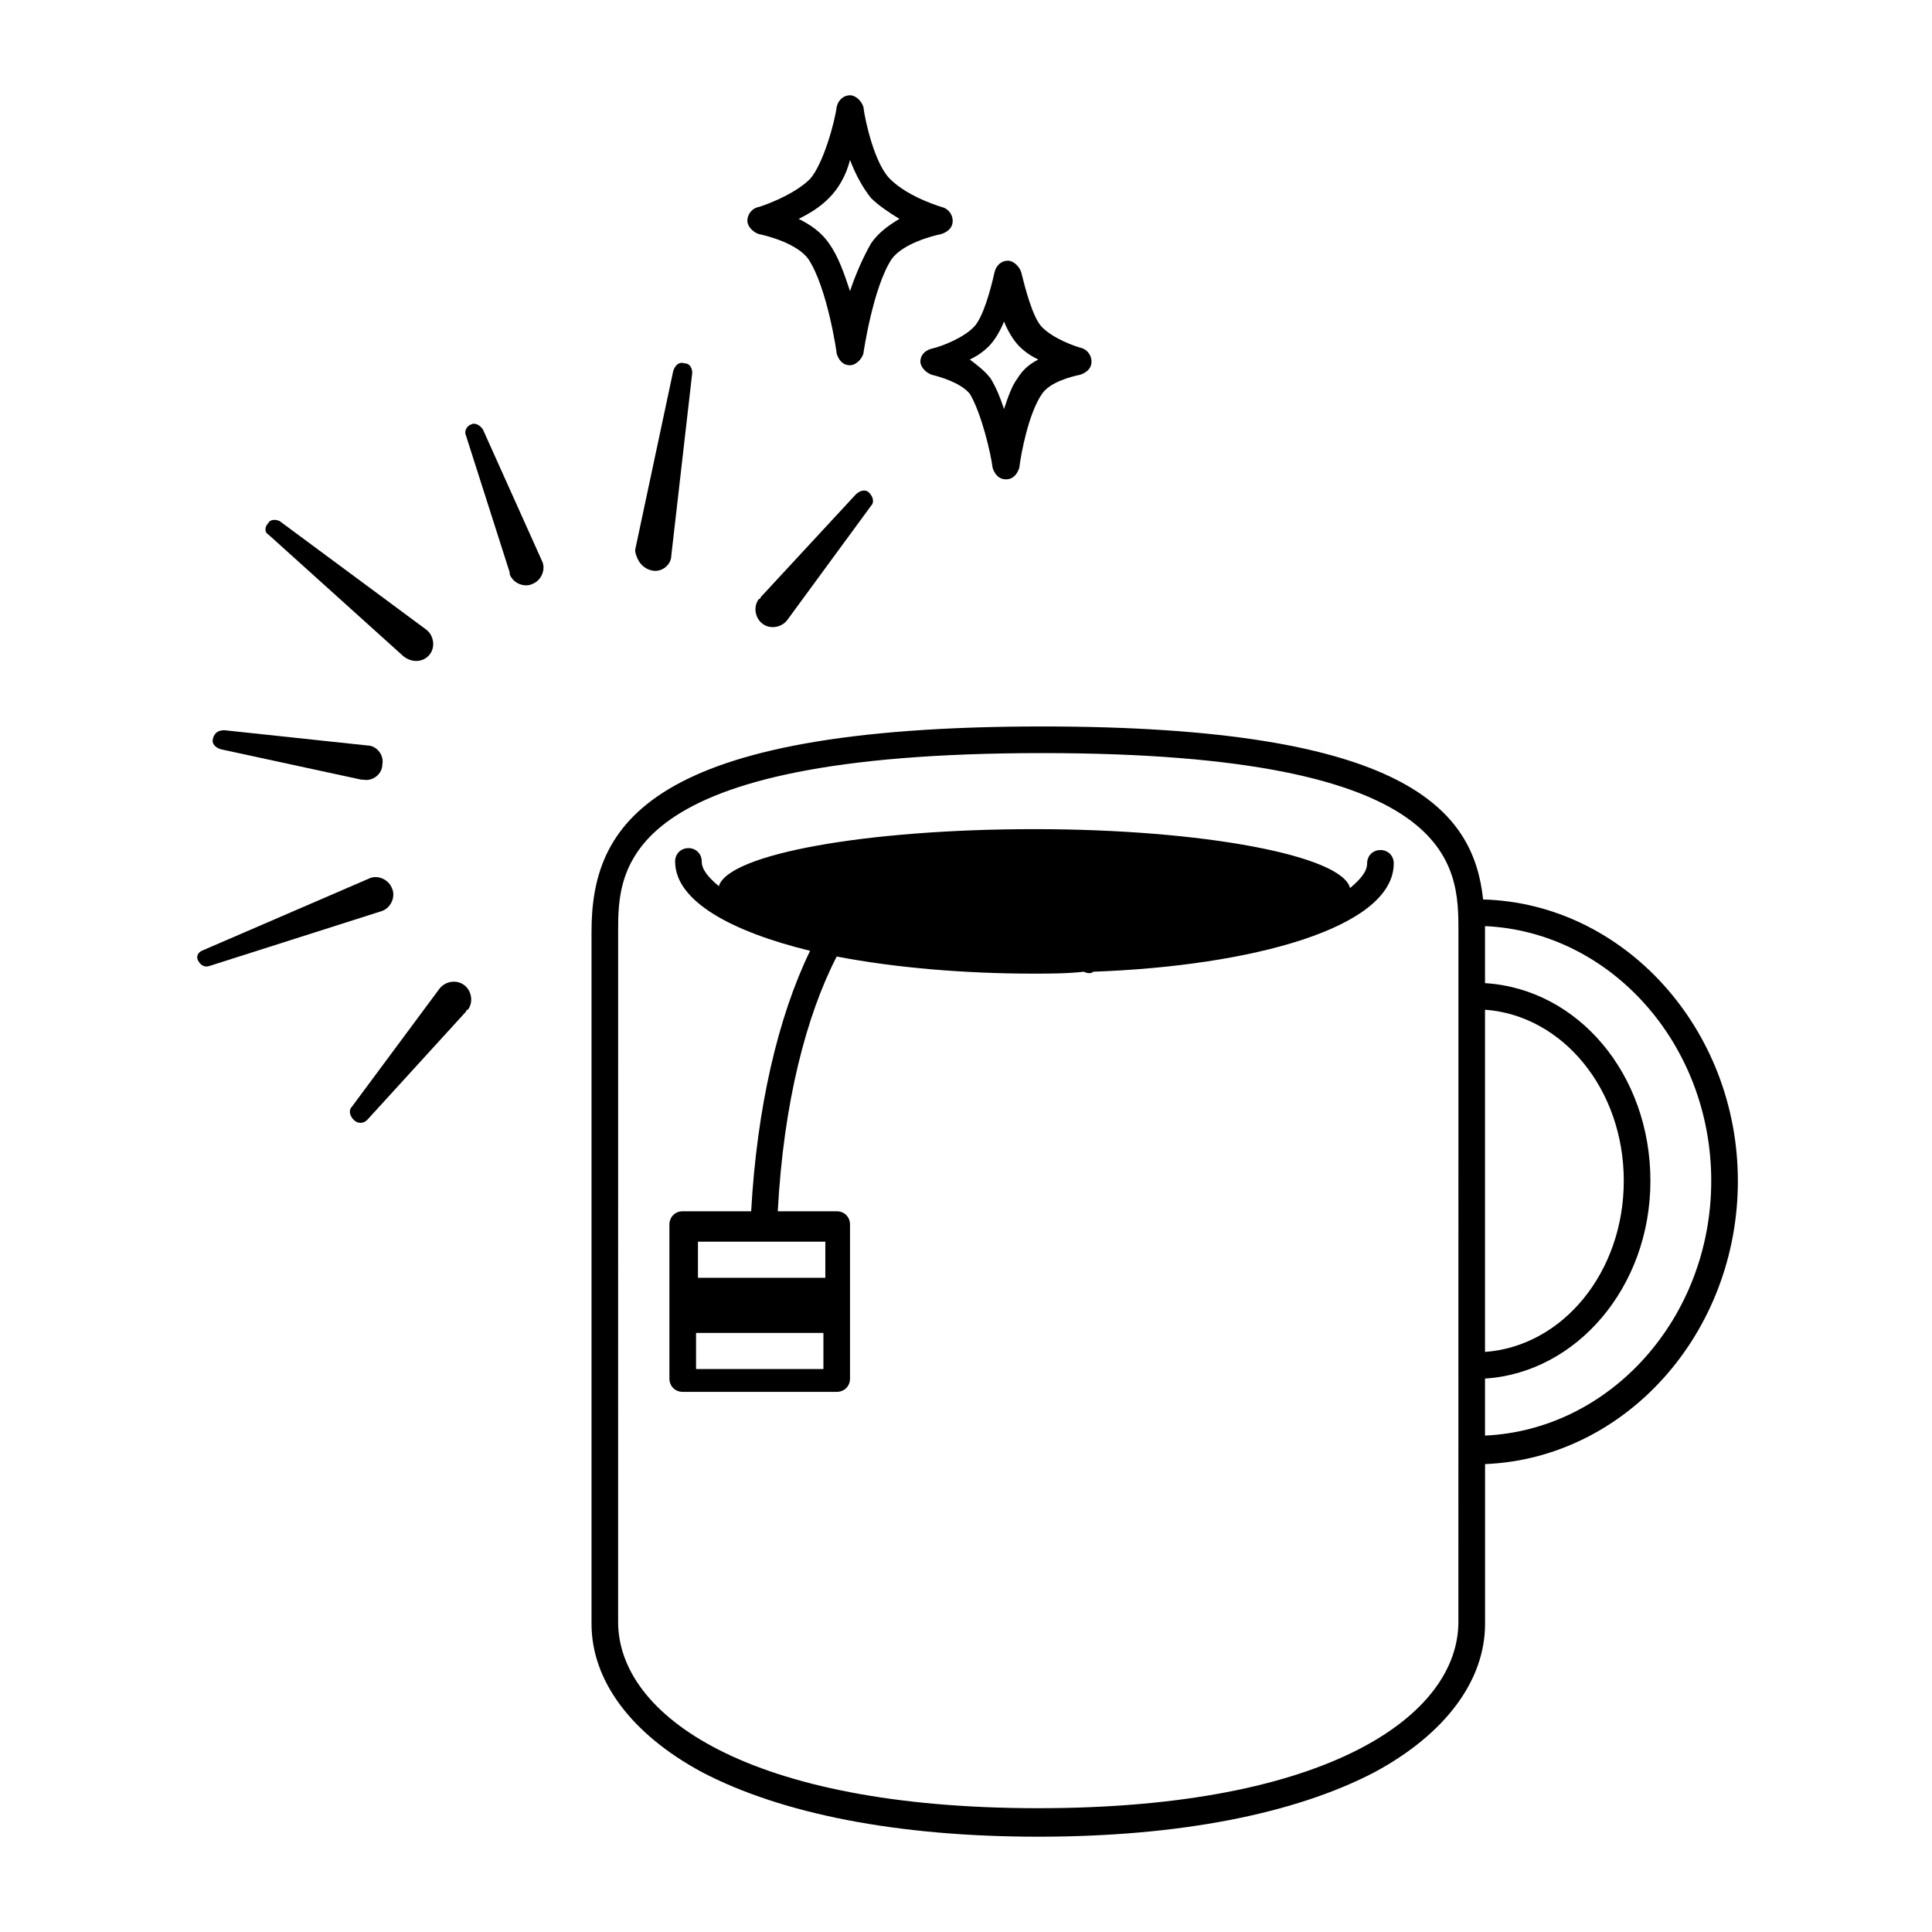
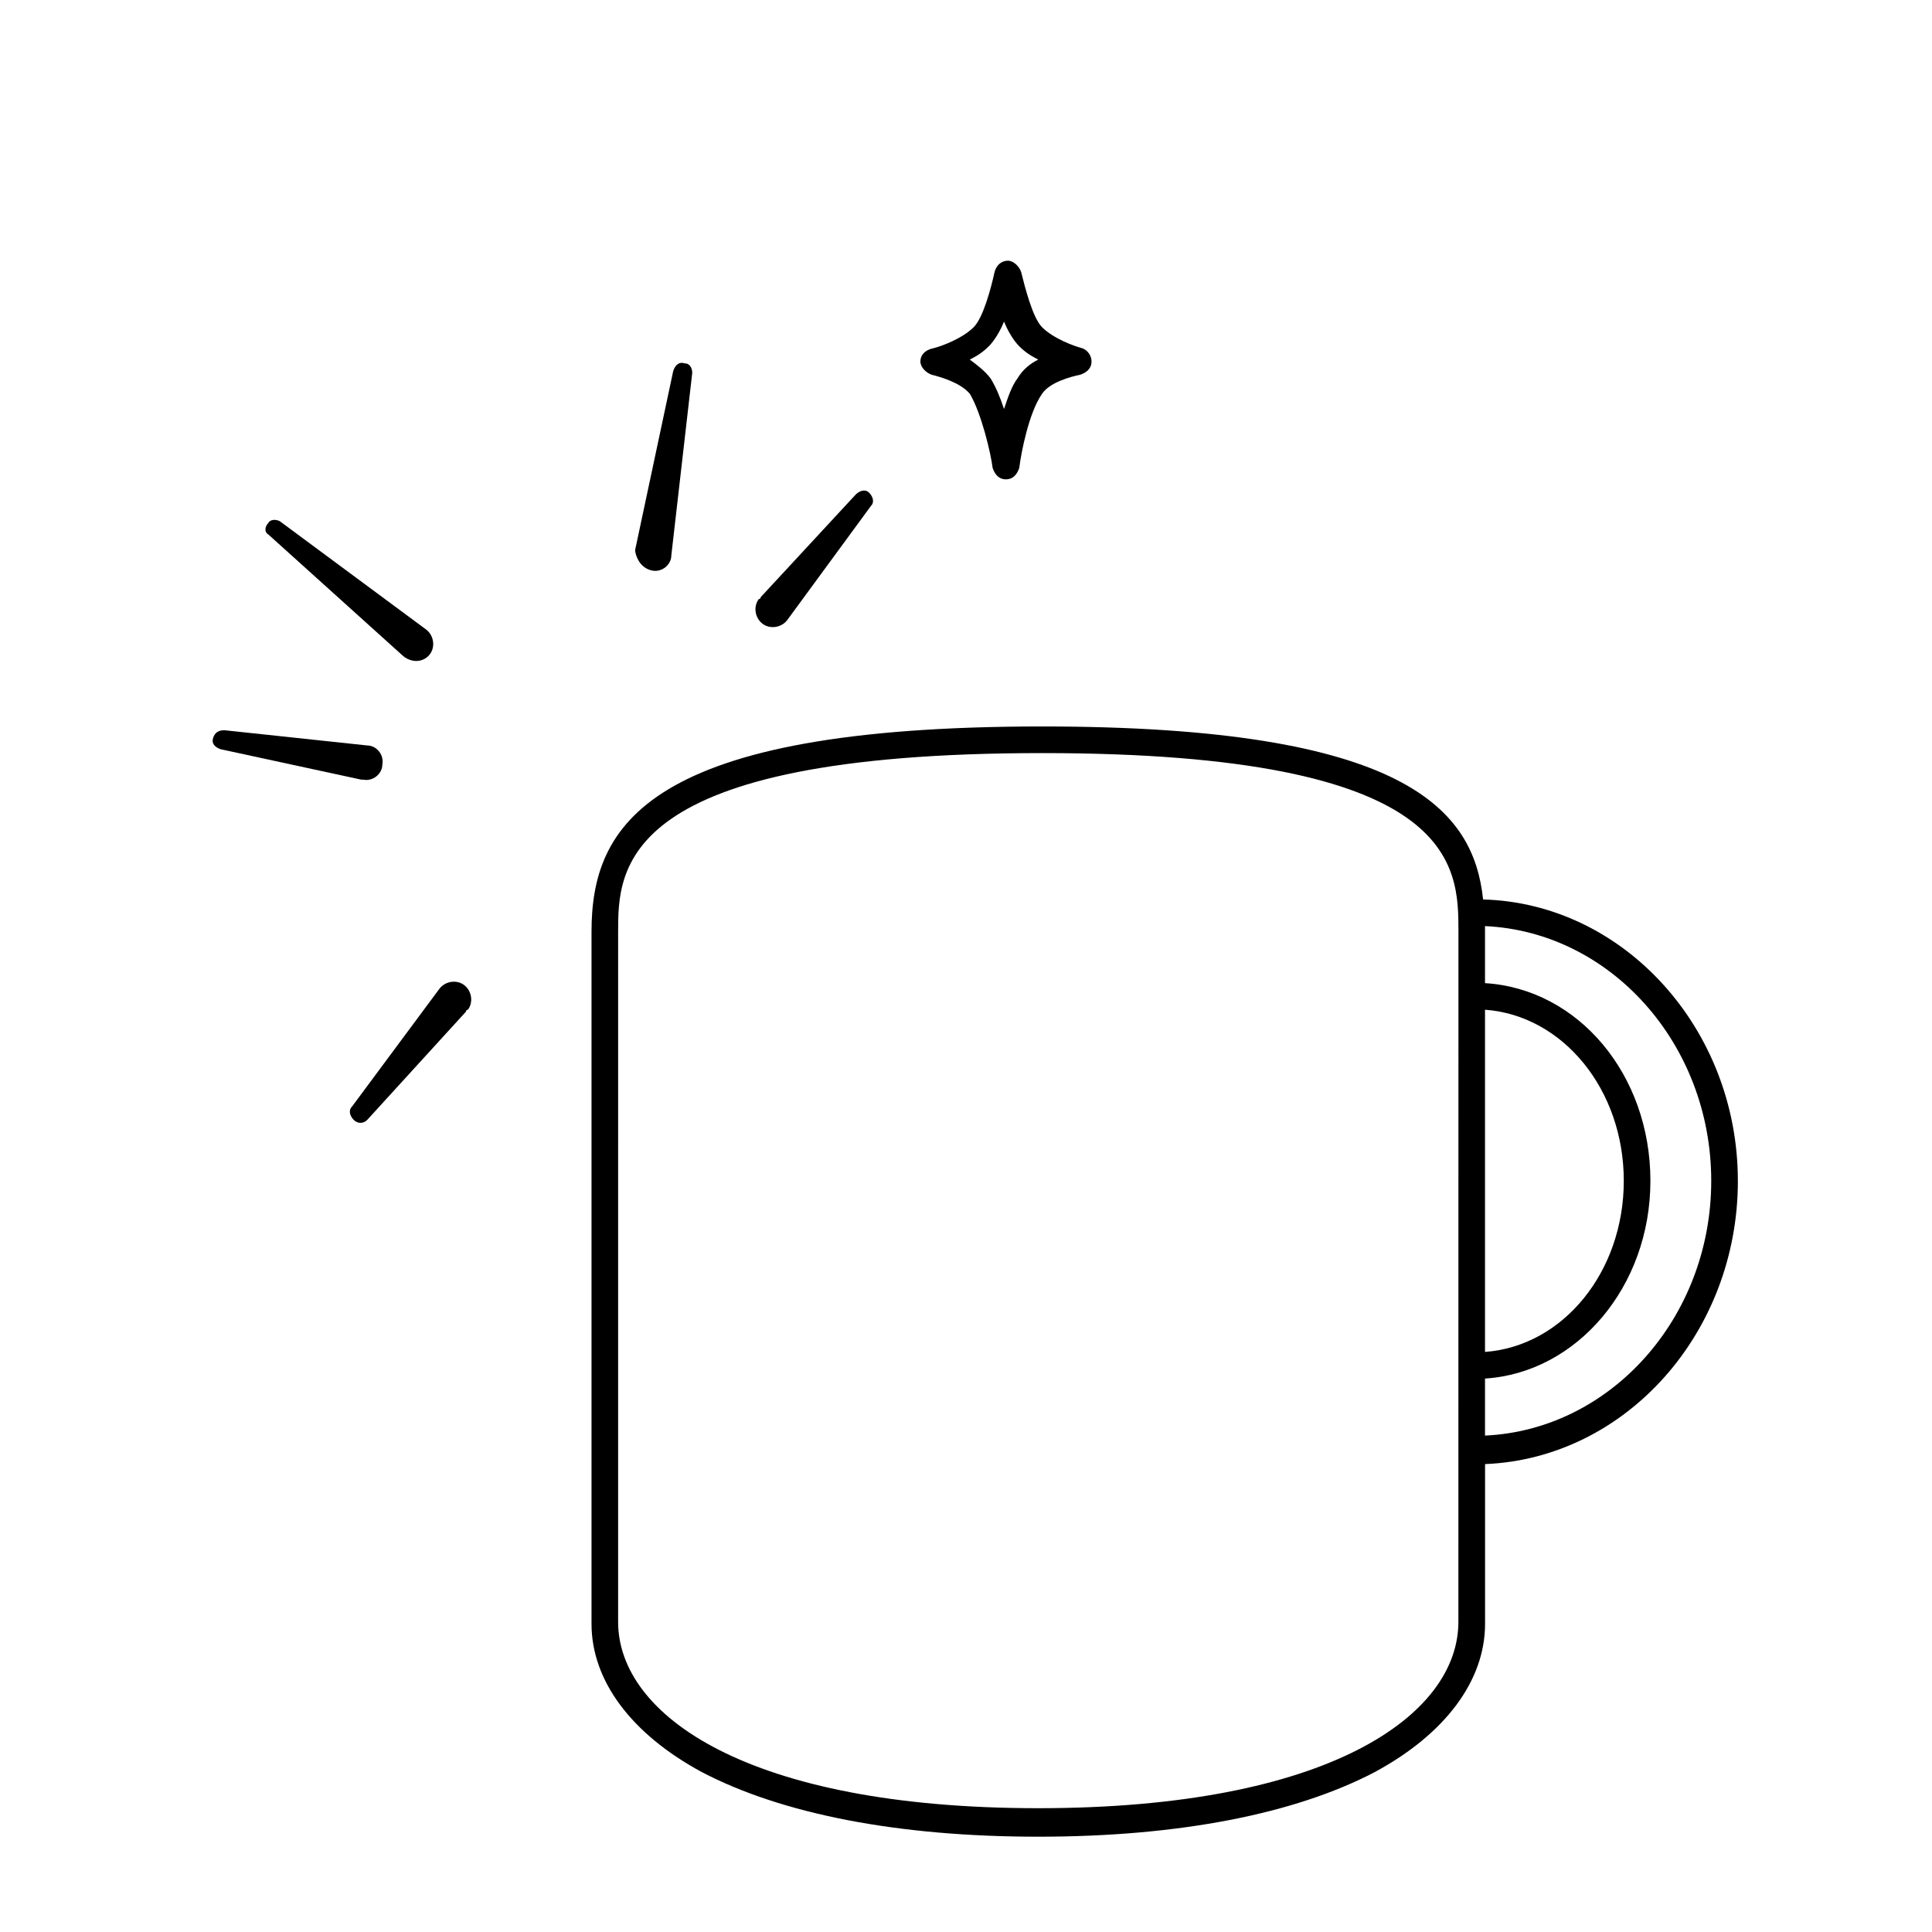
<svg xmlns="http://www.w3.org/2000/svg" fill="#000000" width="800px" height="800px" version="1.1" viewBox="144 144 512 512">
  <g>
-     <path d="m509.83 369.27c-2.016 0-3.527 1.512-3.527 3.527s-1.512 4.031-4.535 6.551c-2.016-8.566-38.793-15.617-83.633-15.617-44.336 0-81.113 6.551-83.633 15.113-3.023-2.519-4.535-4.535-4.535-6.551 0-2.016-1.512-3.527-3.527-3.527s-3.527 1.512-3.527 3.527c0 10.578 15.113 18.641 35.77 23.68-8.566 17.633-14.105 41.816-15.617 69.023h-18.137c-2.016 0-3.527 1.512-3.527 3.527v40.809c0 2.016 1.512 3.527 3.527 3.527h40.809c2.016 0 3.527-1.512 3.527-3.527v-40.809c0-2.016-1.512-3.527-3.527-3.527h-15.617c1.512-28.719 7.559-51.891 15.617-67.512 15.617 3.023 34.258 4.535 51.891 4.535 4.535 0 9.07 0 13.602-0.504 1.008 0.504 2.016 0.504 2.519 0 41.824-1.512 79.609-11.59 79.609-28.719 0-2.016-1.512-3.527-3.527-3.527zm-181.37 137.54v-9.574h33.754v9.574zm34.258-24.18h-33.754v-9.574h17.129 0.504 0.504 15.617z" />
    <path d="m604.55 456.93c0-40.305-30.23-73.555-67.512-74.562-2.519-23.68-20.152-45.848-116.88-45.848-104.79 0-119.4 26.199-119.4 54.41v183.39c0 15.113 10.578 29.223 29.223 39.297 21.16 11.082 51.891 17.129 89.176 17.129 37.281 0 68.016-6.047 89.176-17.129 18.641-10.078 29.223-24.184 29.223-39.297v-42.32c37.273-1.512 67-34.762 67-75.066zm-67.008-45.344c20.656 1.512 36.777 21.16 36.777 45.344 0 24.184-16.121 43.832-36.777 45.344zm-7.055 162.23c0 24.688-34.258 49.375-111.34 49.375-77.082 0-111.34-24.688-111.34-49.375l0.004-182.88c0-16.625 0-47.359 112.35-47.359 110.34 0 110.34 29.727 110.34 47.359zm7.055-49.371v-15.113c24.184-1.512 43.832-24.184 43.832-52.395 0-28.215-19.145-50.883-43.832-52.395v-13.602-1.512c33.25 1.512 59.953 31.234 59.953 67.512 0 36.266-26.703 65.992-59.953 67.504z" />
    <path d="m266.99 405.04c-2.016-1.512-5.039-1.008-6.551 1.008l-23.176 31.234c-1.008 1.008-0.504 2.519 0.504 3.527 1.008 1.008 2.519 1.008 3.527 0l26.199-28.719s0-0.504 0.504-0.504c1.512-2.012 1.008-5.035-1.008-6.547z" />
-     <path d="m245.33 385.39c2.519-1.008 3.527-4.031 2.519-6.047-1.008-2.519-4.031-3.527-6.047-2.519l-44.336 19.145c-1.008 0.504-1.512 1.512-1.008 2.519 0.504 1.008 1.512 2.016 3.023 1.512l45.848-14.609c-0.504 0-0.504 0 0 0z" />
    <path d="m202.5 342.56 37.281 8.062h0.504c2.519 0.504 5.039-1.512 5.039-4.031 0.504-2.519-1.512-5.039-4.031-5.039l-37.785-4.031c-1.512 0-2.519 0.504-3.023 2.016-0.504 1.516 0.504 2.519 2.016 3.023z" />
    <path d="m250.87 317.88c0.504 0 0.504 0 0 0 2.519 2.016 5.543 1.512 7.055-0.504s1.008-5.039-1.008-6.551l-38.793-28.719c-1.008-0.504-2.519-0.504-3.023 0.504-1.008 1.008-1.008 2.519 0 3.023z" />
-     <path d="m272.03 257.93c-0.504-1.008-2.016-2.016-3.023-1.512-1.512 0.504-2.016 2.016-1.512 3.023l11.586 36.273v0.504c1.008 2.519 4.031 3.527 6.047 2.519 2.519-1.008 3.527-4.031 2.519-6.047z" />
    <path d="m316.87 295.21c2.519 0.504 5.039-1.512 5.039-4.031l5.543-48.367c0-1.008-0.504-2.519-2.016-2.519-1.512-0.504-2.519 0.504-3.023 2.016l-10.078 47.359v0.504c0.504 2.519 2.016 4.535 4.535 5.039z" />
    <path d="m370.78 275.05-25.191 27.207s0 0.504-0.504 0.504c-1.512 2.016-1.008 5.039 1.008 6.551 2.016 1.512 5.039 1.008 6.551-1.008l22.168-30.23c1.008-1.008 0.504-2.519-0.504-3.527-1.008-1.008-2.519-0.504-3.527 0.504z" />
    <path d="m387.91 239.79c0 1.512 1.512 3.023 3.023 3.527 2.016 0.504 7.559 2.016 10.078 5.039 3.023 5.039 5.543 15.617 6.047 19.648 0.504 1.512 1.512 3.023 3.527 3.023s3.023-1.512 3.527-3.023c0.504-4.031 2.519-14.609 6.047-19.648 2.016-3.023 7.559-4.535 10.078-5.039 1.512-0.504 3.023-1.512 3.023-3.527 0-1.512-1.008-3.023-2.519-3.527-2.016-0.504-7.559-2.519-10.578-5.543-2.519-2.519-4.535-10.578-5.543-14.609-0.504-1.512-2.016-3.023-3.527-3.023-1.512 0-3.023 1.008-3.527 3.023-1.008 4.535-3.023 12.09-5.543 14.609-3.023 3.023-8.566 5.039-10.578 5.543-2.527 0.508-3.535 2.019-3.535 3.527zm18.137-4.027c1.512-1.512 3.023-4.031 4.031-6.551 1.008 2.519 2.519 5.039 4.031 6.551 1.512 1.512 3.023 2.519 5.039 3.527-2.016 1.008-4.031 2.519-5.543 5.039-1.512 2.016-2.519 5.039-3.527 8.062-1.008-3.023-2.016-5.543-3.527-8.062-1.512-2.016-3.527-3.527-5.543-5.039 2.016-1.008 3.527-2.016 5.039-3.527z" />
-     <path d="m345.08 206.03c2.519 0.504 10.078 2.519 13.098 6.551 5.039 7.559 7.559 24.688 7.559 25.191 0.504 1.512 1.512 3.023 3.527 3.023 1.512 0 3.023-1.512 3.527-3.023 0 0 2.519-17.633 7.559-25.191 3.023-4.031 10.578-6.047 13.098-6.551 1.512-0.504 3.023-1.512 3.023-3.527 0-1.512-1.008-3.023-2.519-3.527 0 0-9.07-2.519-14.105-7.559-4.031-4.031-6.551-15.113-7.055-19.145-0.504-1.512-2.016-3.023-3.527-3.023s-3.023 1.008-3.527 3.023c-0.504 4.031-3.527 15.113-7.055 19.145-4.535 4.535-13.602 7.559-14.105 7.559-1.512 0.504-2.519 2.016-2.519 3.527 0 1.512 1.512 3.023 3.023 3.527zm18.641-9.57c2.519-2.519 4.535-6.047 5.543-10.078 1.512 4.031 3.527 7.559 5.543 10.078 2.016 2.016 5.039 4.031 7.559 5.543-2.519 1.508-5.543 3.523-7.559 6.547-2.016 3.527-4.031 8.062-5.543 12.594-1.512-4.535-3.023-9.07-5.543-12.594-2.016-3.023-5.039-5.039-8.062-6.551 3.027-1.512 5.547-3.023 8.062-5.539z" />
  </g>
</svg>